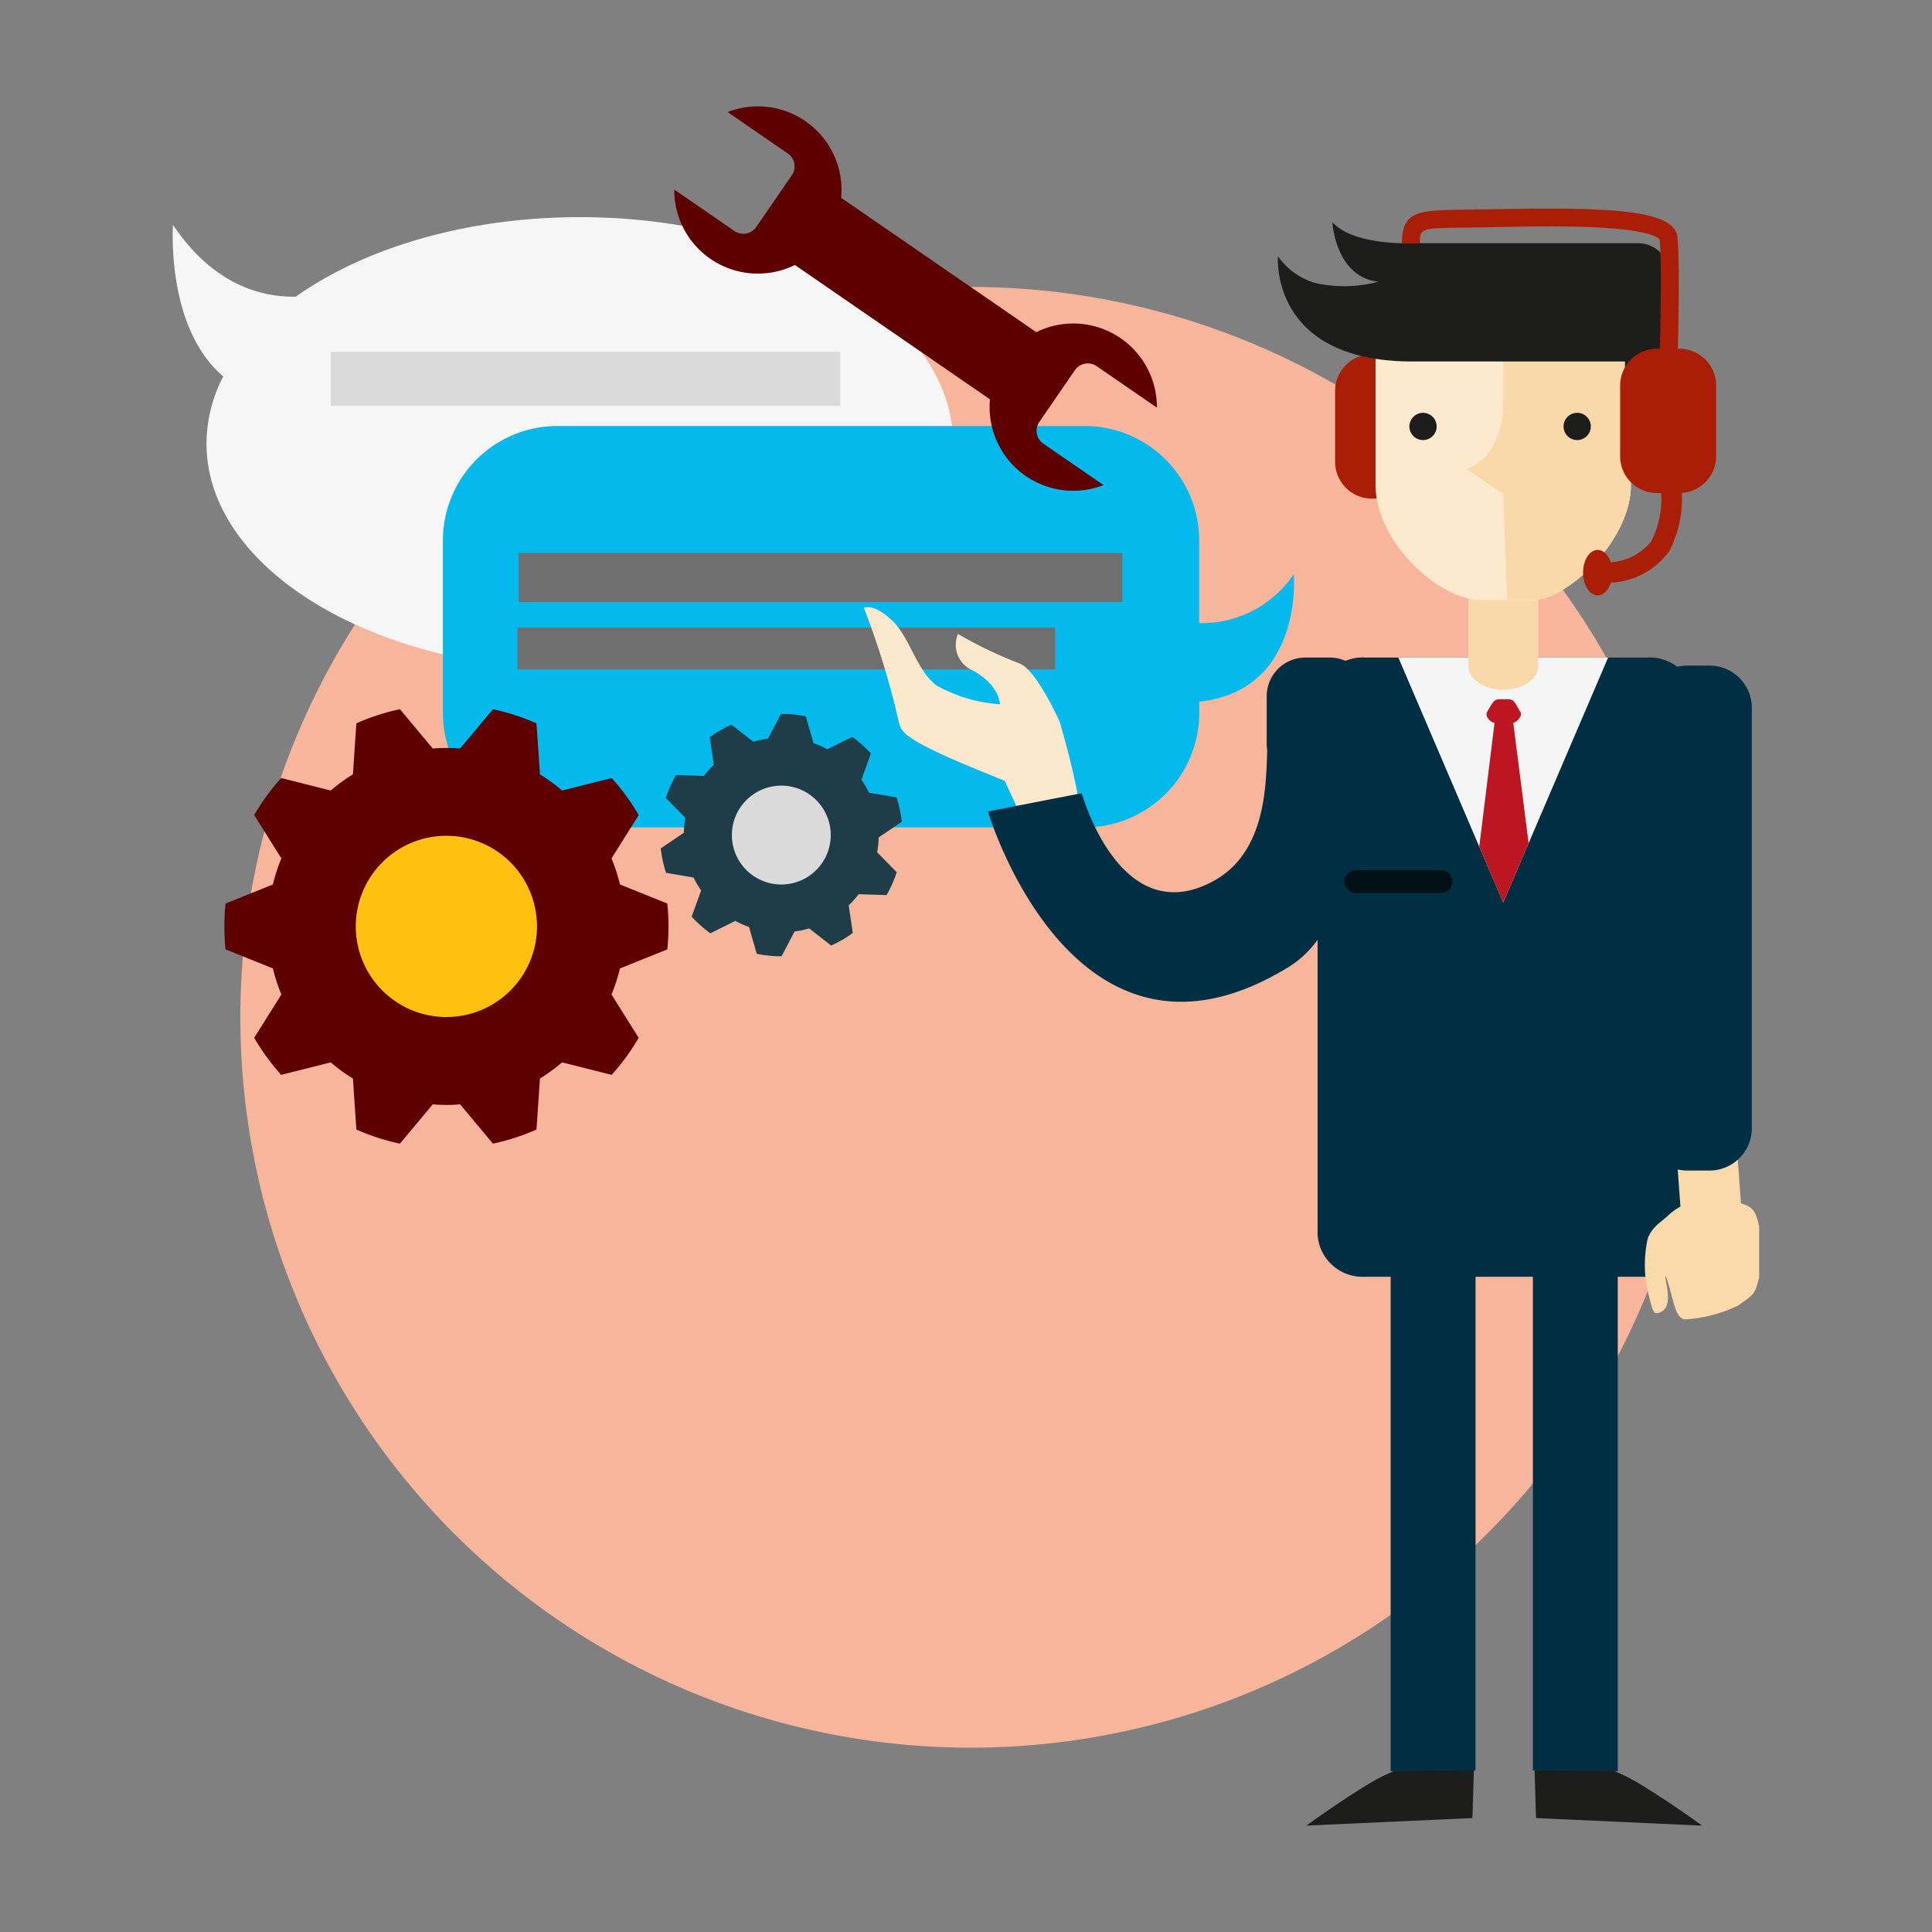
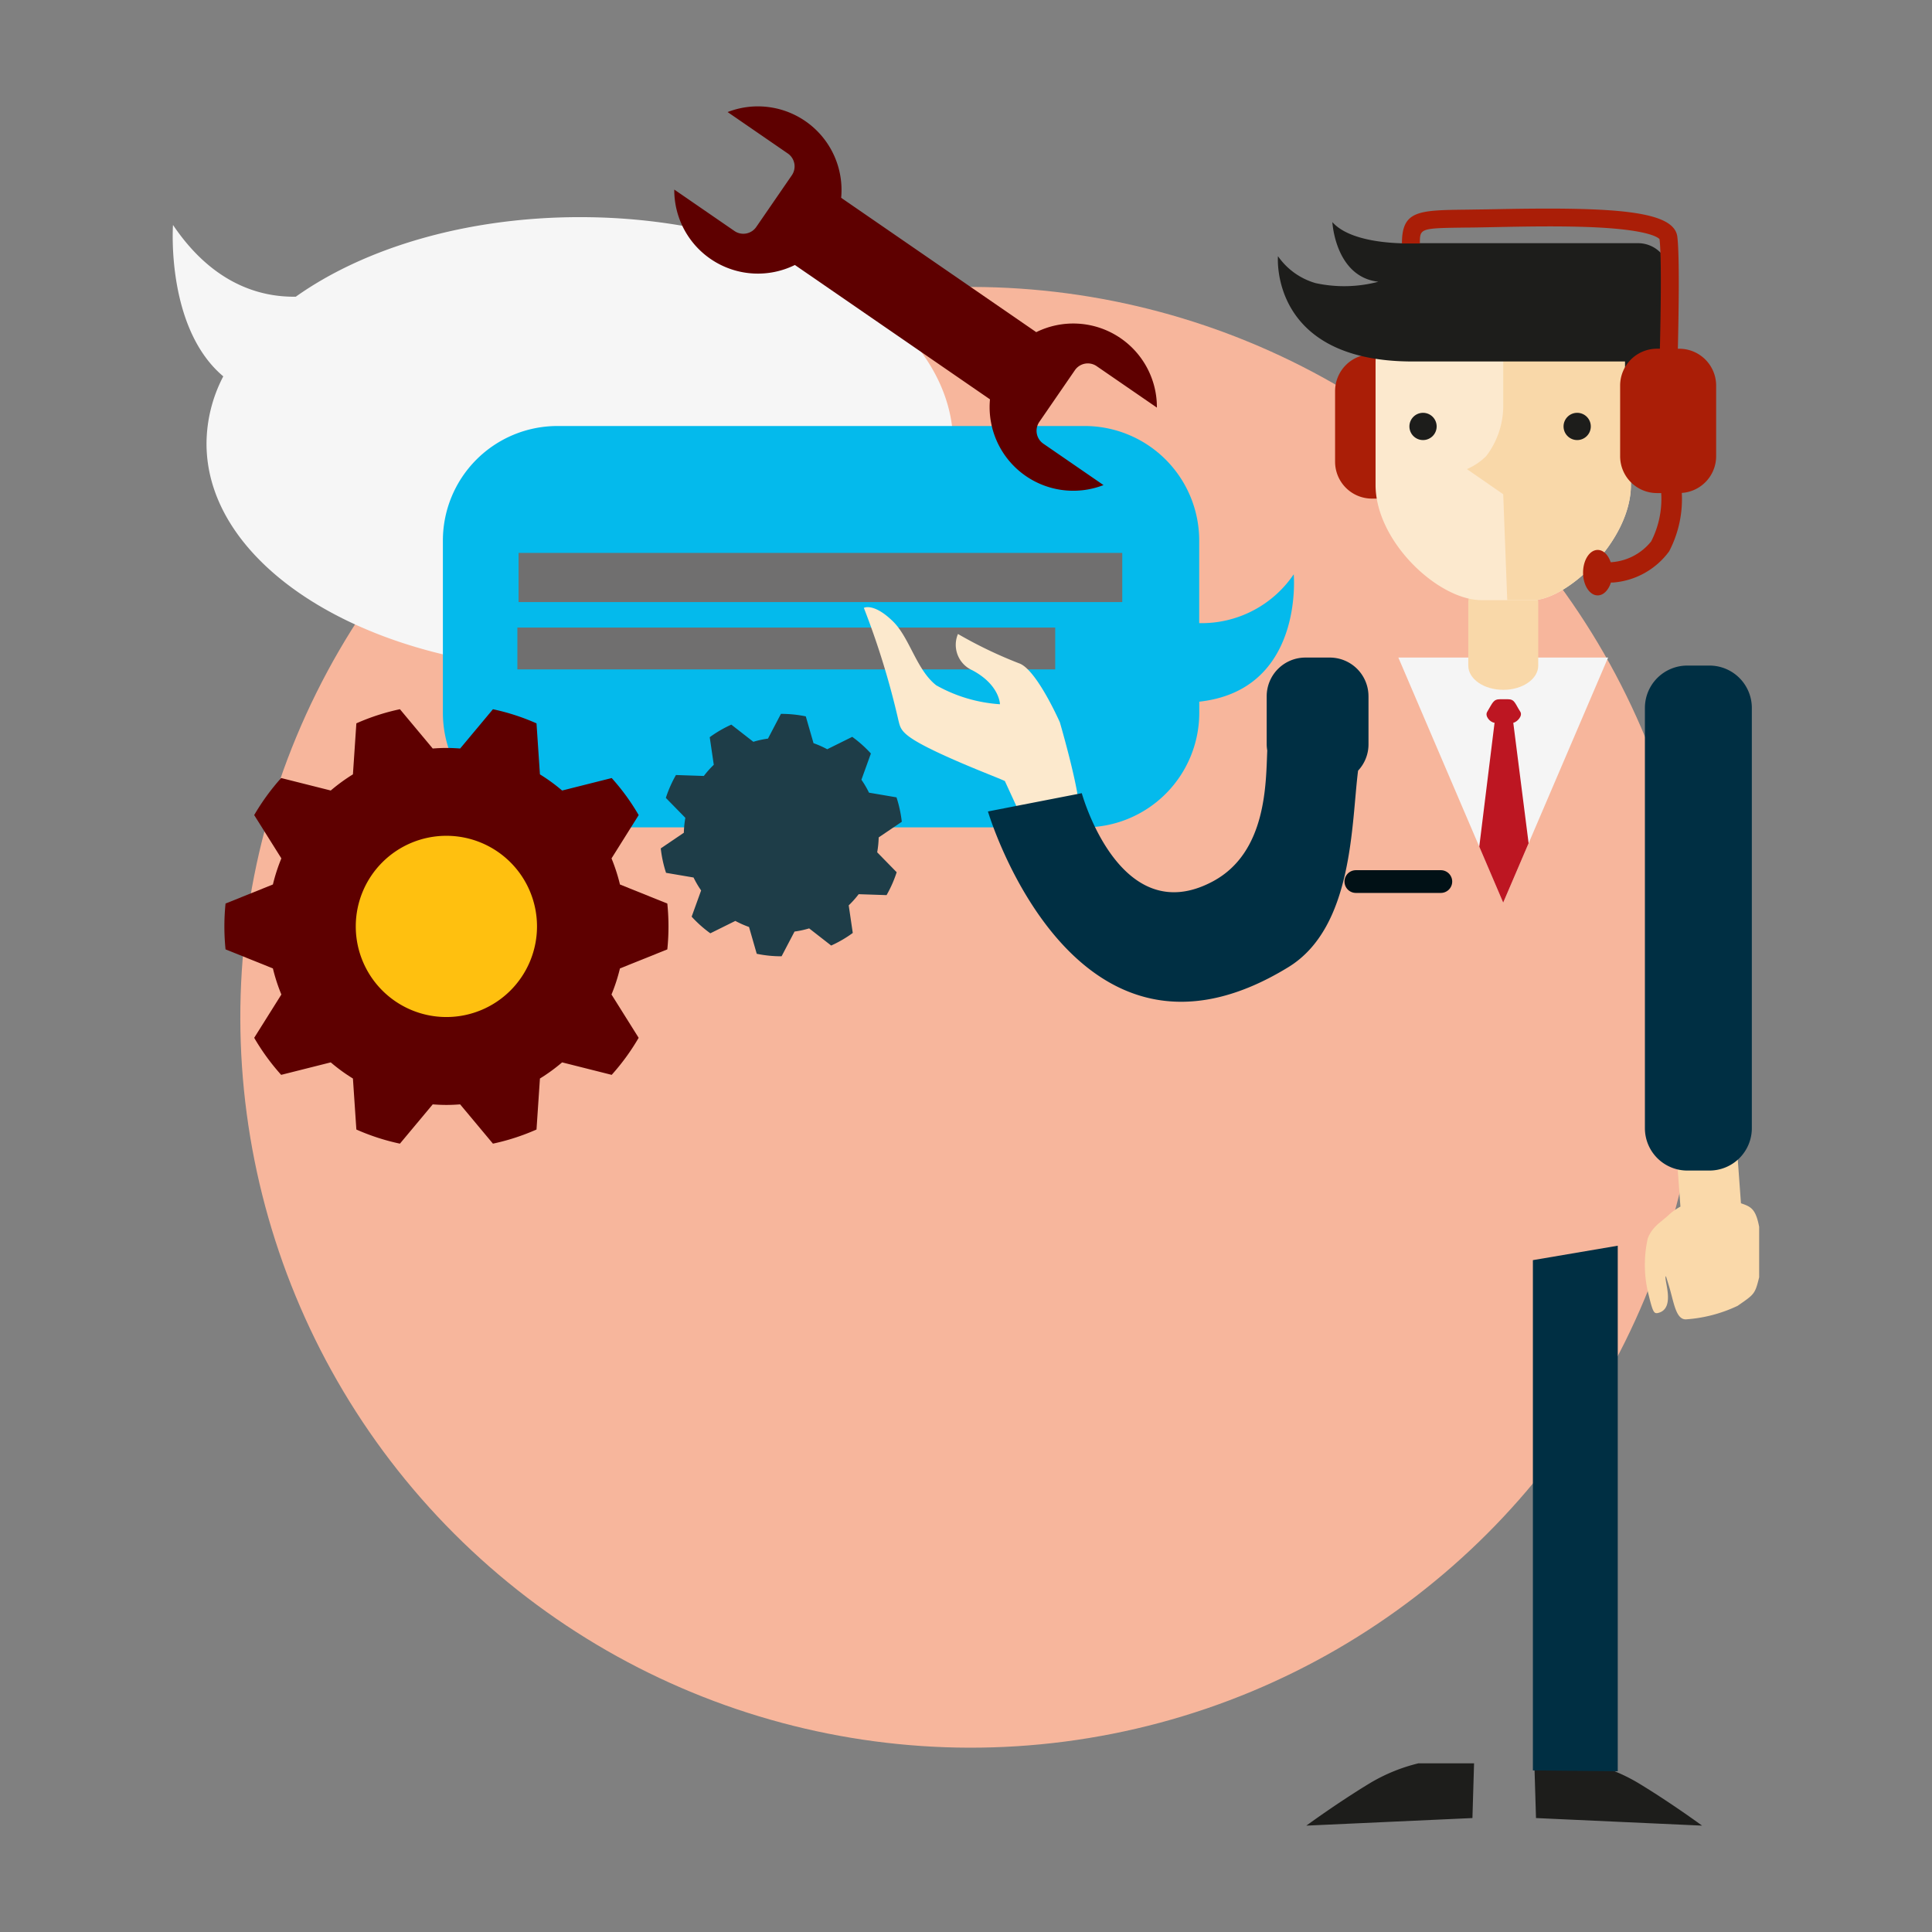
<svg xmlns="http://www.w3.org/2000/svg" width="102" height="102" viewBox="0 0 102 102">
  <rect x="0" y="0" width="102" height="102" fill="#808080" stroke="none" />
  <defs>
    <style>
            .cls-1{clip-path:url(#clip-path)}.cls-2{fill:#f7b69c}.cls-3{fill:#f6f6f6}.cls-4{fill:#04baec}.cls-5{fill:#dadada}.cls-6{fill:#706f6f}.cls-7{fill:#aa1e07}.cls-8{fill:#002f43}.cls-9{fill:#f5f5f5}.cls-10{fill:#1d1d1b}.cls-11{fill:#f9d8a9}.cls-12{fill:#bd1622}.cls-13{fill:#fce9ce}.cls-14{fill:#fce9cd}.cls-15{fill:#011116}.cls-16{fill:#fad9aa}.cls-17{fill:#5e0000}.cls-18{fill:#ffc00f}.cls-19{fill:#1e3d48}
        </style>
    <clipPath id="clip-path">
      <path id="Rectangle_938" d="M0 0h102v102H0z" data-name="Rectangle 938" />
    </clipPath>
  </defs>
  <g id="ICN_Support_Maintance" data-name="ICN Support&amp;Maintance" transform="translate(-2659.84)">
    <g id="Services_2_" class="cls-1" transform="translate(2659.84)">
      <g id="Background_1_" transform="translate(-3.283 -.821)">
        <circle id="Background_2_1_" cx="38.559" cy="38.559" r="38.559" class="cls-2" transform="rotate(-45 65.824 27.265)" />
      </g>
      <g id="Services_3_" transform="translate(9.123 5.617)">
        <g id="Chat_1_" transform="translate(0 5.847)">
          <path id="Path_1657" d="M2786.069 131.61c-6 0-11.379 1.629-15 4.2-1.872.03-4.377-.662-6.483-3.787 0 0-.389 5.432 2.654 7.993a7.739 7.739 0 0 0-.885 3.552c0 6.6 8.824 11.954 19.709 11.954s19.709-5.353 19.709-11.954-8.819-11.958-19.704-11.958z" class="cls-3" data-name="Path 1657" transform="translate(-2764.575 -131.61)" />
          <path id="Path_1658" d="M2973.2 266.029a5.869 5.869 0 0 1-4.99 2.578v-4.358a6.049 6.049 0 0 0-6.05-6.049h-27.83a6.05 6.05 0 0 0-6.05 6.049v9.09a6.051 6.051 0 0 0 6.05 6.05h27.833a6.05 6.05 0 0 0 6.05-6.05v-.585c5.543-.612 4.987-6.725 4.987-6.725z" class="cls-4" data-name="Path 1658" transform="translate(-2914.021 -247.173)" />
-           <path id="Rectangle_935" d="M0 0h26.902v2.854H0z" class="cls-5" data-name="Rectangle 935" transform="translate(8.339 7.114)" />
          <path id="Rectangle_936" d="M0 0h31.871v2.594H0z" class="cls-6" data-name="Rectangle 936" transform="translate(18.255 17.728)" />
          <path id="Rectangle_937" d="M0 0h28.395v2.21H0z" class="cls-6" data-name="Rectangle 937" transform="translate(18.192 21.667)" />
        </g>
        <g id="People_1_" transform="translate(36.482 5.396)">
          <path id="Path_1659" d="M3474.106 220.376a1.946 1.946 0 0 1-1.946 1.946h-1.174a1.946 1.946 0 0 1-1.946-1.946v-3.73a1.946 1.946 0 0 1 1.946-1.946h1.174a1.946 1.946 0 0 1 1.946 1.946z" class="cls-7" data-name="Path 1659" transform="translate(-3444.159 -207.011)" />
          <g id="People_1_1_" transform="translate(0 .714)">
            <g id="People_2_">
-               <path id="Path_1660" d="M3475.836 398.53h-14.878a2.383 2.383 0 0 0-2.518 2.221V429a2.383 2.383 0 0 0 2.518 2.221h14.878a2.383 2.383 0 0 0 2.518-2.221v-28.249a2.383 2.383 0 0 0-2.518-2.221z" class="cls-8" data-name="Path 1660" transform="translate(-3434.483 -375.542)" />
              <path id="Path_1661" d="M3507.39 398.53l5.536 12.938 5.538-12.938z" class="cls-9" data-name="Path 1661" transform="translate(-3479.169 -375.542)" />
              <g id="Group_632" data-name="Group 632" transform="translate(23.363 54.04)">
                <path id="Path_1662" d="M3457.557 1068.7a9.242 9.242 0 0 0-2.574 1.048c-1.747 1.059-3.363 2.246-3.363 2.246l8.769-.4.086-2.89h-2.918z" class="cls-10" data-name="Path 1662" transform="translate(-3451.62 -1041.377)" />
-                 <path id="Path_1663" d="M3507.211 782.723l-4.481.044V755.02l4.481.762z" class="cls-8" data-name="Path 1663" transform="translate(-3498.278 -755.02)" />
              </g>
              <path id="Path_1664" d="M3553.5 354.8c0 .706-.827 1.278-1.845 1.278-1.021 0-1.848-.572-1.848-1.278v-3.362c0-.706.827-1.278 1.848-1.278 1.019 0 1.845.572 1.845 1.278z" class="cls-11" data-name="Path 1664" transform="translate(-3517.894 -331.385)" />
              <path id="Path_1665" d="M3558.244 425.046c.212-.051.509-.37.369-.588-.287-.449-.294-.658-.657-.658h-.409c-.363 0-.393.191-.681.666-.133.219.14.55.389.577-.006.059-.807 6.54-.807 6.54l1.263 2.954 1.342-3.134-.809-6.357z" class="cls-12" data-name="Path 1665" transform="translate(-3523.955 -398.611)" />
              <path id="Path_1666" d="M3501.717 158.26h-2.7a5.391 5.391 0 0 0-5.392 5.391v6.426c0 2.978 3.3 6.082 5.6 6.082h2.7c1.774 0 5.18-3.1 5.18-6.082v-6.426a5.39 5.39 0 0 0-5.388-5.391z" class="cls-13" data-name="Path 1666" transform="translate(-3466.607 -156.201)" />
              <path id="Path_1667" d="M3558.021 166.777a1.217 1.217 0 0 0-.4.069v-3.2a5.391 5.391 0 0 0-5.392-5.391h-1.352v7.747a4.4 4.4 0 0 1-.9 2.552 3.268 3.268 0 0 1-1.018.686l1.916 1.327.213 5.587h1.351c1.774 0 5.18-3.1 5.18-6.082v-.333a1.217 1.217 0 0 0 .4.069 1.106 1.106 0 0 0 1.143-1.065v-.906a1.107 1.107 0 0 0-1.141-1.06z" class="cls-11" data-name="Path 1667" transform="translate(-3517.118 -156.201)" />
              <path id="Path_1668" d="M3453.375 135.732h-12a1.526 1.526 0 0 0-.179.011c-.922 0-3.1-.111-4-1.124 0 0 .148 2.888 2.427 3.149a7.077 7.077 0 0 1-3.317.071 3.647 3.647 0 0 1-1.982-1.421s-.465 5.526 7.034 5.559h12.021a1.663 1.663 0 0 0 1.617-1.7v-2.837a1.664 1.664 0 0 0-1.621-1.708z" class="cls-10" data-name="Path 1668" transform="translate(-3412.459 -134.62)" />
              <path id="Path_1669" d="M3191.6 371.017a22.99 22.99 0 0 1-3.229-1.55 1.468 1.468 0 0 0 .763 1.918c1.444.772 1.454 1.791 1.454 1.791a7.885 7.885 0 0 1-3.365-1c-1.049-.823-1.4-2.511-2.283-3.373-1.023-1-1.538-.714-1.538-.714a42.18 42.18 0 0 1 1.826 5.942c.127.486.105.776 2.225 1.76 1.511.7 2.957 1.237 3.393 1.439l1.171 2.544c.349.55 2.554 0 2.734-.854.166-.791-1-4.788-1-4.788s-1.229-2.796-2.151-3.115z" class="cls-14" data-name="Path 1669" transform="translate(-3183.4 -347.723)" />
              <path id="Path_1670" d="M3647.1 189.852a1.116 1.116 0 0 1-1.174 1.047 1.116 1.116 0 0 1-1.174-1.047v-4.724a1.116 1.116 0 0 1 1.174-1.048 1.116 1.116 0 0 1 1.174 1.048z" class="cls-10" data-name="Path 1670" transform="translate(-3604.564 -179.772)" />
              <path id="Path_1671" d="M3608.958 250.929a.719.719 0 1 1-.719-.719.718.718 0 0 1 .719.719z" class="cls-10" data-name="Path 1671" transform="translate(-3570.577 -240.142)" />
              <path id="Path_1672" d="M3515.528 250.929a.719.719 0 1 1-.719-.719.719.719 0 0 1 .719.719z" class="cls-10" data-name="Path 1672" transform="translate(-3485.285 -240.142)" />
              <path id="Path_1673" d="M3480.4 527.974a.6.6 0 0 1-.6.6h-4.486a.6.6 0 0 1-.6-.6.6.6 0 0 1 .6-.6h4.486a.6.6 0 0 1 .6.6z" class="cls-15" data-name="Path 1673" transform="translate(-3449.336 -493.159)" />
              <g id="Group_633" data-name="Group 633" transform="translate(35.324 54.04)">
                <path id="Path_1674" d="M3592.729 1068.7a9.233 9.233 0 0 1 2.573 1.048c1.748 1.059 3.363 2.246 3.363 2.246l-8.768-.4-.087-2.89h2.919z" class="cls-10" data-name="Path 1674" transform="translate(-3589.733 -1041.377)" />
                <path id="Path_1675" d="M3588.93 782.723l4.48.044V755.02l-4.48.762z" class="cls-8" data-name="Path 1675" transform="translate(-3588.93 -755.02)" />
              </g>
              <path id="Path_1676" d="M3278.721 400.583a2.043 2.043 0 0 0-2.043-2.043h-1.287a2.044 2.044 0 0 0-2.044 2.043v2.537a2.044 2.044 0 0 0 .03.328c-.076 1.718-.017 5.391-2.886 6.916-4.908 2.611-6.906-4.664-6.906-4.664l-4.955.965s4.5 15.185 15.862 8.219c3.436-2.105 3.322-7.586 3.68-10.374a2.031 2.031 0 0 0 .55-1.391v-2.536z" class="cls-8" data-name="Path 1676" transform="translate(-3252.077 -375.551)" />
            </g>
            <path id="Path_1677" d="M3661.756 703.859a7.551 7.551 0 0 1-2.738.714c-.536 0-.629-.935-.893-1.785l-.152-.495c-.155.091.548 1.689-.4 1.938-.229.06-.289-.023-.513-.947a6.374 6.374 0 0 1-.043-3c.266-.641.661-.809 1.105-1.226a3.018 3.018 0 0 1 .615-.438l-.168-2.3c-.028-.384.664-.747 1.546-.812s1.618.2 1.646.579l.172 2.357c.524.179.779.288.961 1.244v2.663c-.221.894-.249.892-1.138 1.508z" class="cls-16" data-name="Path 1677" transform="translate(-3615.624 -646.644)" />
            <path id="Path_1678" d="M3662.475 427.824a2.236 2.236 0 0 1-2.236 2.236h-1.173a2.236 2.236 0 0 1-2.236-2.236v-22.188a2.236 2.236 0 0 1 2.236-2.236h1.173a2.236 2.236 0 0 1 2.236 2.236z" class="cls-8" data-name="Path 1678" transform="translate(-3615.592 -379.988)" />
          </g>
-           <path id="Path_1679" d="M3524.218 133.822h-.072c.044-1.883.093-4.955-.029-5.917-.176-1.381-3.35-1.572-9.537-1.452l-.6.011-.965.014c-2.571.031-3.437.042-3.437 1.787h.947c0-.81 0-.81 2.5-.841.294 0 .617-.008.971-.014l.6-.012c1.528-.03 3.619-.071 5.393.025 2.737.149 3.145.556 3.189.615.112.919.063 3.935.019 5.782h-.153a1.946 1.946 0 0 0-1.946 1.946v3.73a1.946 1.946 0 0 0 1.946 1.946h.222a4.921 4.921 0 0 1-.529 2.55 2.948 2.948 0 0 1-2.12 1.1h-.018c-.129-.385-.387-.648-.686-.648-.427 0-.772.537-.772 1.2s.346 1.2.772 1.2c.307 0 .572-.28.7-.683a.522.522 0 0 0 .053.005h.046a4.051 4.051 0 0 0 2.976-1.653 5.962 5.962 0 0 0 .666-3.079 1.945 1.945 0 0 0 1.813-1.939v-3.73a1.946 1.946 0 0 0-1.949-1.943z" class="cls-7" data-name="Path 1679" transform="translate(-3481.168 -126.423)" />
+           <path id="Path_1679" d="M3524.218 133.822h-.072c.044-1.883.093-4.955-.029-5.917-.176-1.381-3.35-1.572-9.537-1.452l-.6.011-.965.014c-2.571.031-3.437.042-3.437 1.787h.947c0-.81 0-.81 2.5-.841.294 0 .617-.008.971-.014l.6-.012c1.528-.03 3.619-.071 5.393.025 2.737.149 3.145.556 3.189.615.112.919.063 3.935.019 5.782h-.153a1.946 1.946 0 0 0-1.946 1.946v3.73a1.946 1.946 0 0 0 1.946 1.946h.222a4.921 4.921 0 0 1-.529 2.55 2.948 2.948 0 0 1-2.12 1.1h-.018c-.129-.385-.387-.648-.686-.648-.427 0-.772.537-.772 1.2s.346 1.2.772 1.2c.307 0 .572-.28.7-.683a.522.522 0 0 0 .053.005h.046a4.051 4.051 0 0 0 2.976-1.653 5.962 5.962 0 0 0 .666-3.079 1.945 1.945 0 0 0 1.813-1.939v-3.73a1.946 1.946 0 0 0-1.949-1.943" class="cls-7" data-name="Path 1679" transform="translate(-3481.168 -126.423)" />
        </g>
        <g id="Gear_1_" transform="translate(2.716 31.829)">
          <g id="Gear_3_">
            <path id="Path_1680" d="M2819.142 442.567a11.88 11.88 0 0 0 0-2.42l-2.5-1.006a9.467 9.467 0 0 0-.446-1.378l1.434-2.286a11.717 11.717 0 0 0-1.424-1.956l-2.618.659a9.331 9.331 0 0 0-1.171-.853l-.181-2.693a11.639 11.639 0 0 0-2.3-.746l-1.732 2.074c-.239-.018-.479-.03-.723-.03s-.485.012-.724.03l-1.732-2.075a11.627 11.627 0 0 0-2.3.746l-.181 2.693a9.565 9.565 0 0 0-1.171.853l-2.618-.659a11.85 11.85 0 0 0-1.424 1.956l1.435 2.286a9.354 9.354 0 0 0-.447 1.378l-2.5 1.006a11.88 11.88 0 0 0 0 2.42l2.5 1.006a9.31 9.31 0 0 0 .447 1.377l-1.435 2.286a11.8 11.8 0 0 0 1.424 1.956l2.618-.659a9.331 9.331 0 0 0 1.171.853l.181 2.692a11.615 11.615 0 0 0 2.3.746l1.732-2.074c.239.018.48.03.724.03s.484-.012.723-.03l1.732 2.074a11.7 11.7 0 0 0 2.3-.746l.181-2.692a9.424 9.424 0 0 0 1.171-.853l2.617.659a11.764 11.764 0 0 0 1.424-1.956l-1.434-2.286a9.255 9.255 0 0 0 .446-1.377z" class="cls-17" data-name="Path 1680" transform="translate(-2795.75 -429.89)" />
            <path id="Path_1681" d="M2885.038 511.4a4.784 4.784 0 1 1-4.784-4.784 4.784 4.784 0 0 1 4.784 4.784z" class="cls-18" data-name="Path 1681" transform="translate(-2868.526 -499.936)" />
          </g>
          <g id="Gear_2_" transform="translate(23.049 .242)">
            <path id="Path_1682" d="M3073.082 438.367a6.344 6.344 0 0 0-.107-.652 6.268 6.268 0 0 0-.172-.638l-1.452-.247a5.087 5.087 0 0 0-.4-.683l.5-1.385a6.458 6.458 0 0 0-.985-.879l-1.321.654a5.153 5.153 0 0 0-.723-.32l-.408-1.415a6.316 6.316 0 0 0-1.313-.132l-.684 1.306a4.877 4.877 0 0 0-.772.168l-1.163-.906a6.379 6.379 0 0 0-1.14.663l.214 1.457a5.092 5.092 0 0 0-.525.59l-1.472-.05a6.431 6.431 0 0 0-.534 1.208l1.03 1.053a5.135 5.135 0 0 0-.079.787l-1.219.826c.024.217.059.435.106.652a6.4 6.4 0 0 0 .173.638l1.452.247a5.087 5.087 0 0 0 .4.683l-.5 1.384a6.386 6.386 0 0 0 .986.879l1.32-.654a5.2 5.2 0 0 0 .723.32l.407 1.415a6.315 6.315 0 0 0 1.312.132l.684-1.306a4.865 4.865 0 0 0 .771-.167l1.163.906a6.351 6.351 0 0 0 1.14-.664l-.214-1.457a5.268 5.268 0 0 0 .526-.59l1.472.049a6.408 6.408 0 0 0 .534-1.208l-1.029-1.053a5.124 5.124 0 0 0 .079-.786z" class="cls-19" data-name="Path 1682" transform="translate(-3060.36 -432.669)" />
-             <path id="Path_1683" d="M3108.578 478.225a2.61 2.61 0 1 1-3.1-2 2.61 2.61 0 0 1 3.1 2z" class="cls-5" data-name="Path 1683" transform="translate(-3099.666 -472.377)" />
          </g>
        </g>
        <path id="Screwdriver_1_" d="M3087.757 81.136l1.877-2.728a.827.827 0 0 1 1.152-.212l3.177 2.186a4.415 4.415 0 0 0-6.369-3.983l-10.3-7.093a4.415 4.415 0 0 0-5.995-4.527l3.178 2.187a.828.828 0 0 1 .212 1.152l-1.877 2.727a.828.828 0 0 1-1.152.213l-3.177-2.187a4.415 4.415 0 0 0 6.368 3.982l10.3 7.093a4.415 4.415 0 0 0 5.994 4.527l-3.177-2.186a.827.827 0 0 1-.211-1.151z" class="cls-17" transform="translate(-3042.008 -64.48)" />
      </g>
    </g>
  </g>
</svg>